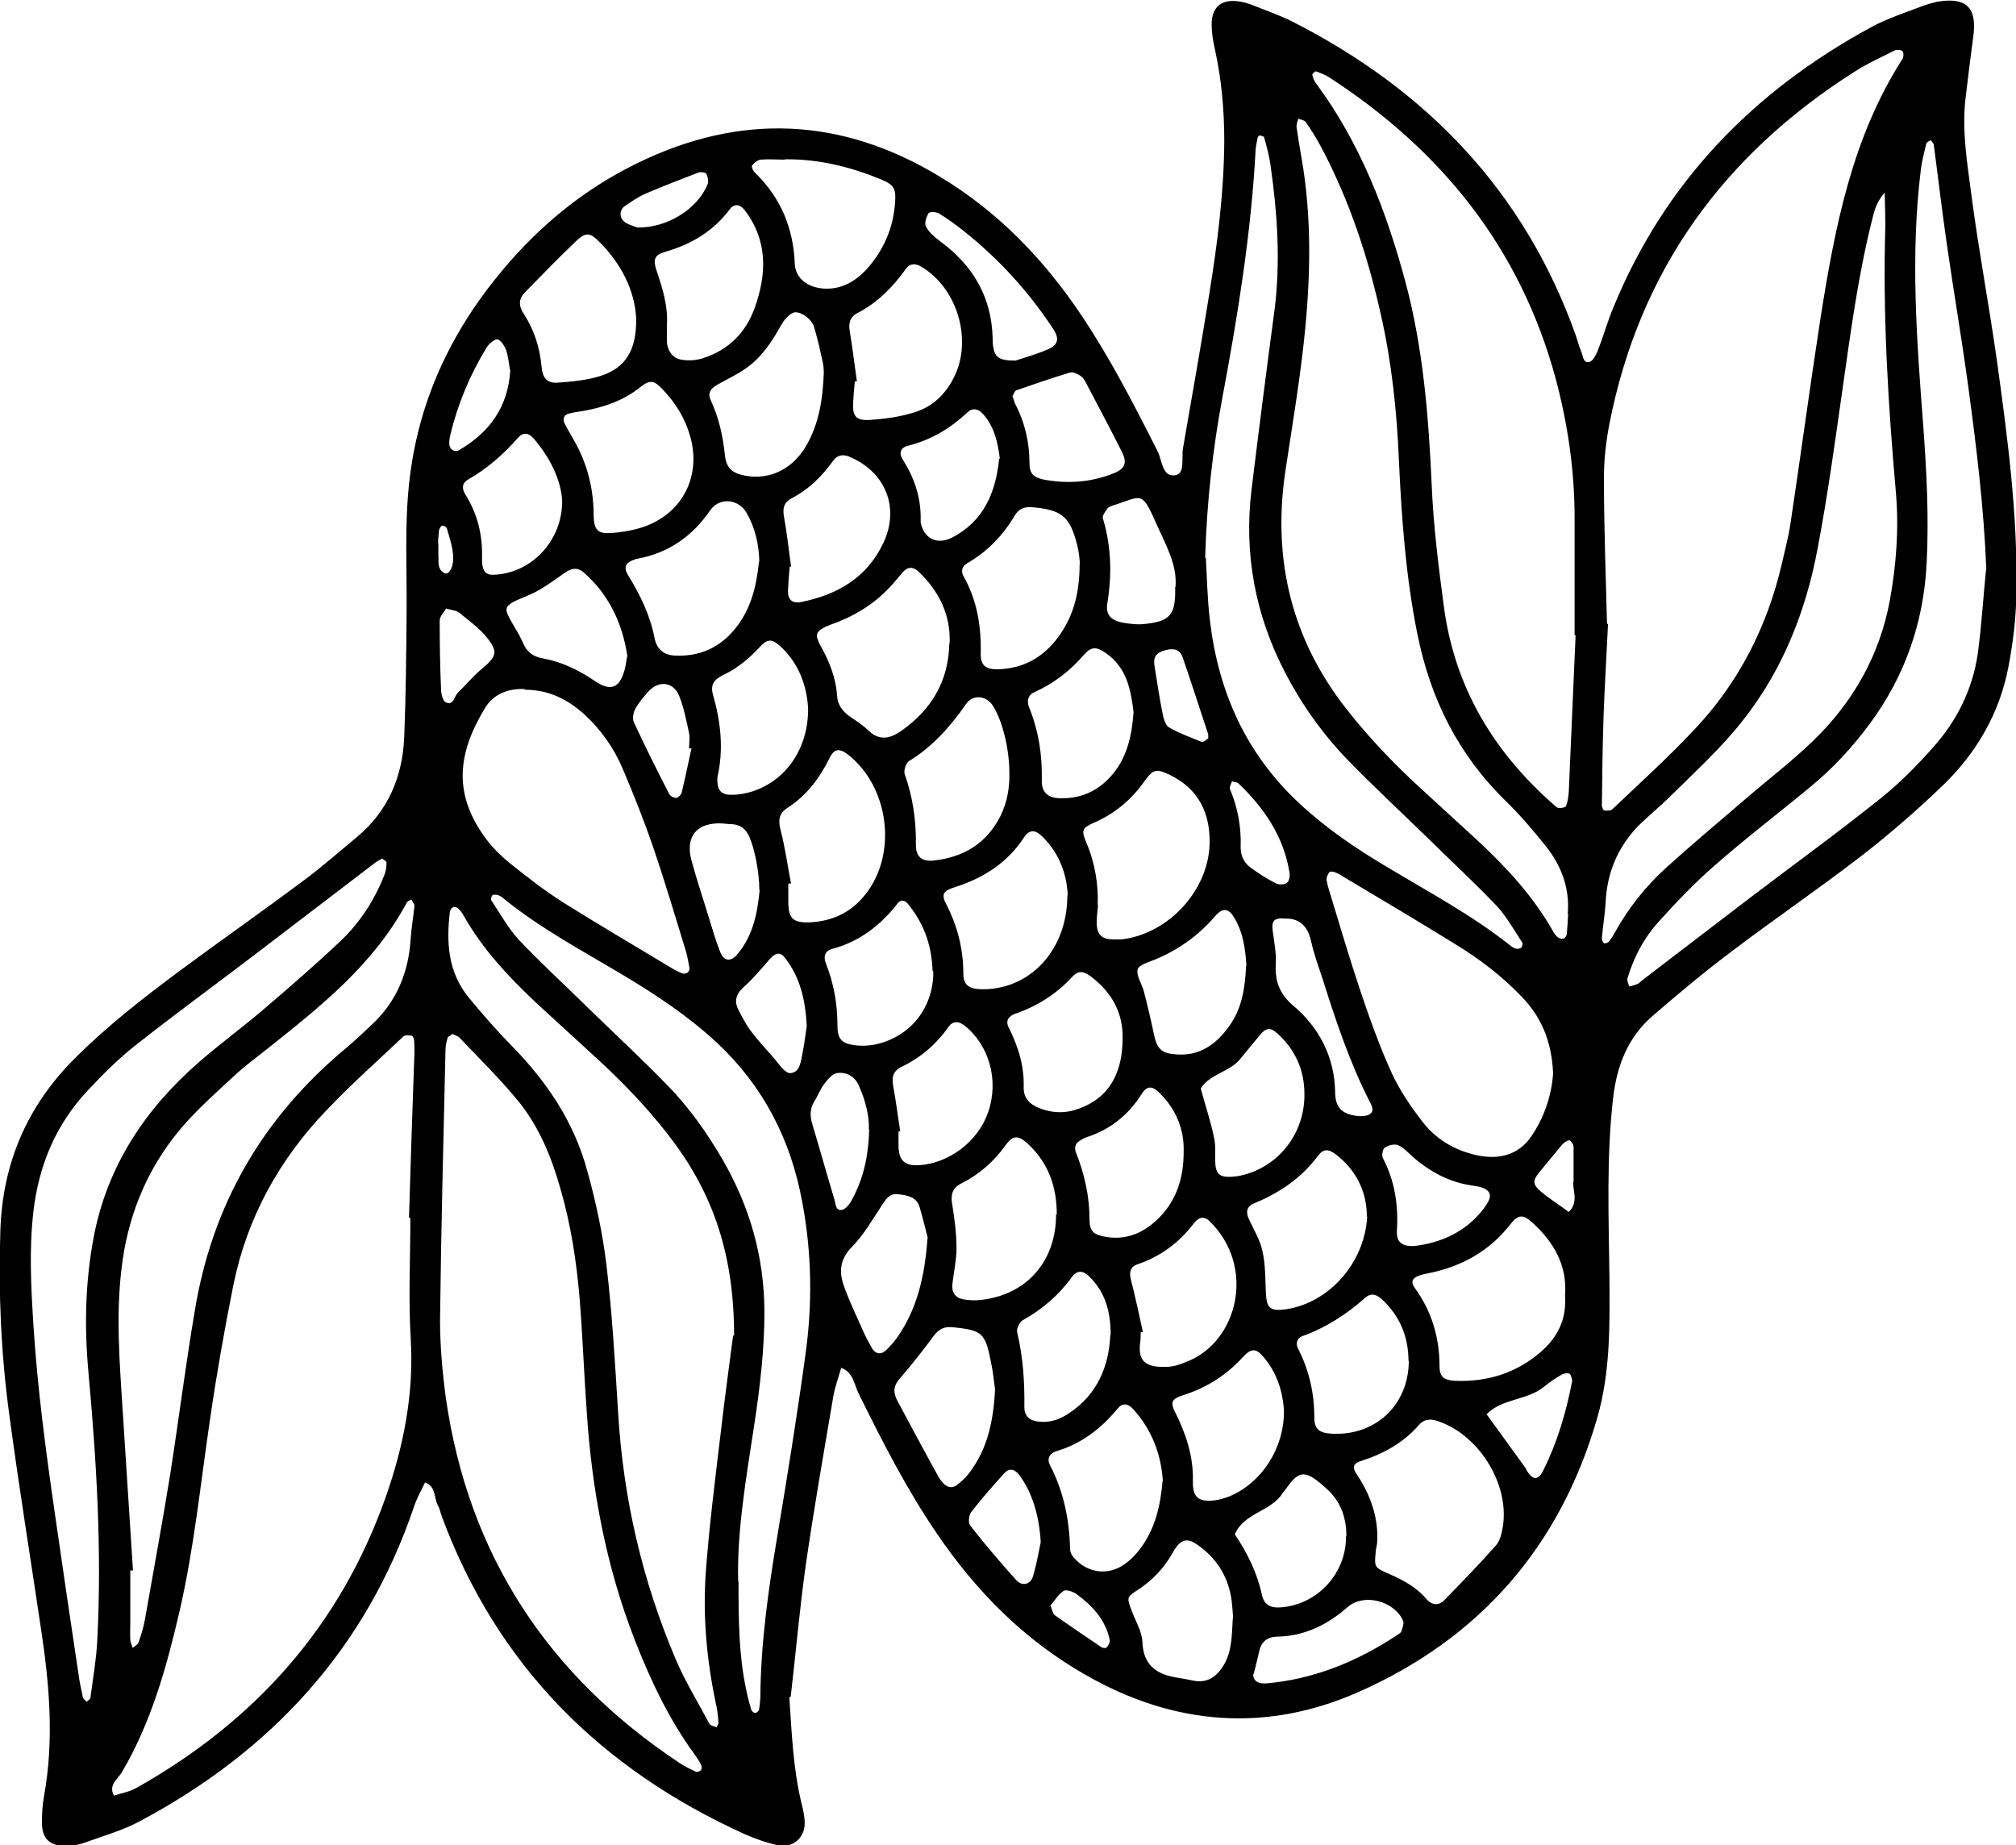
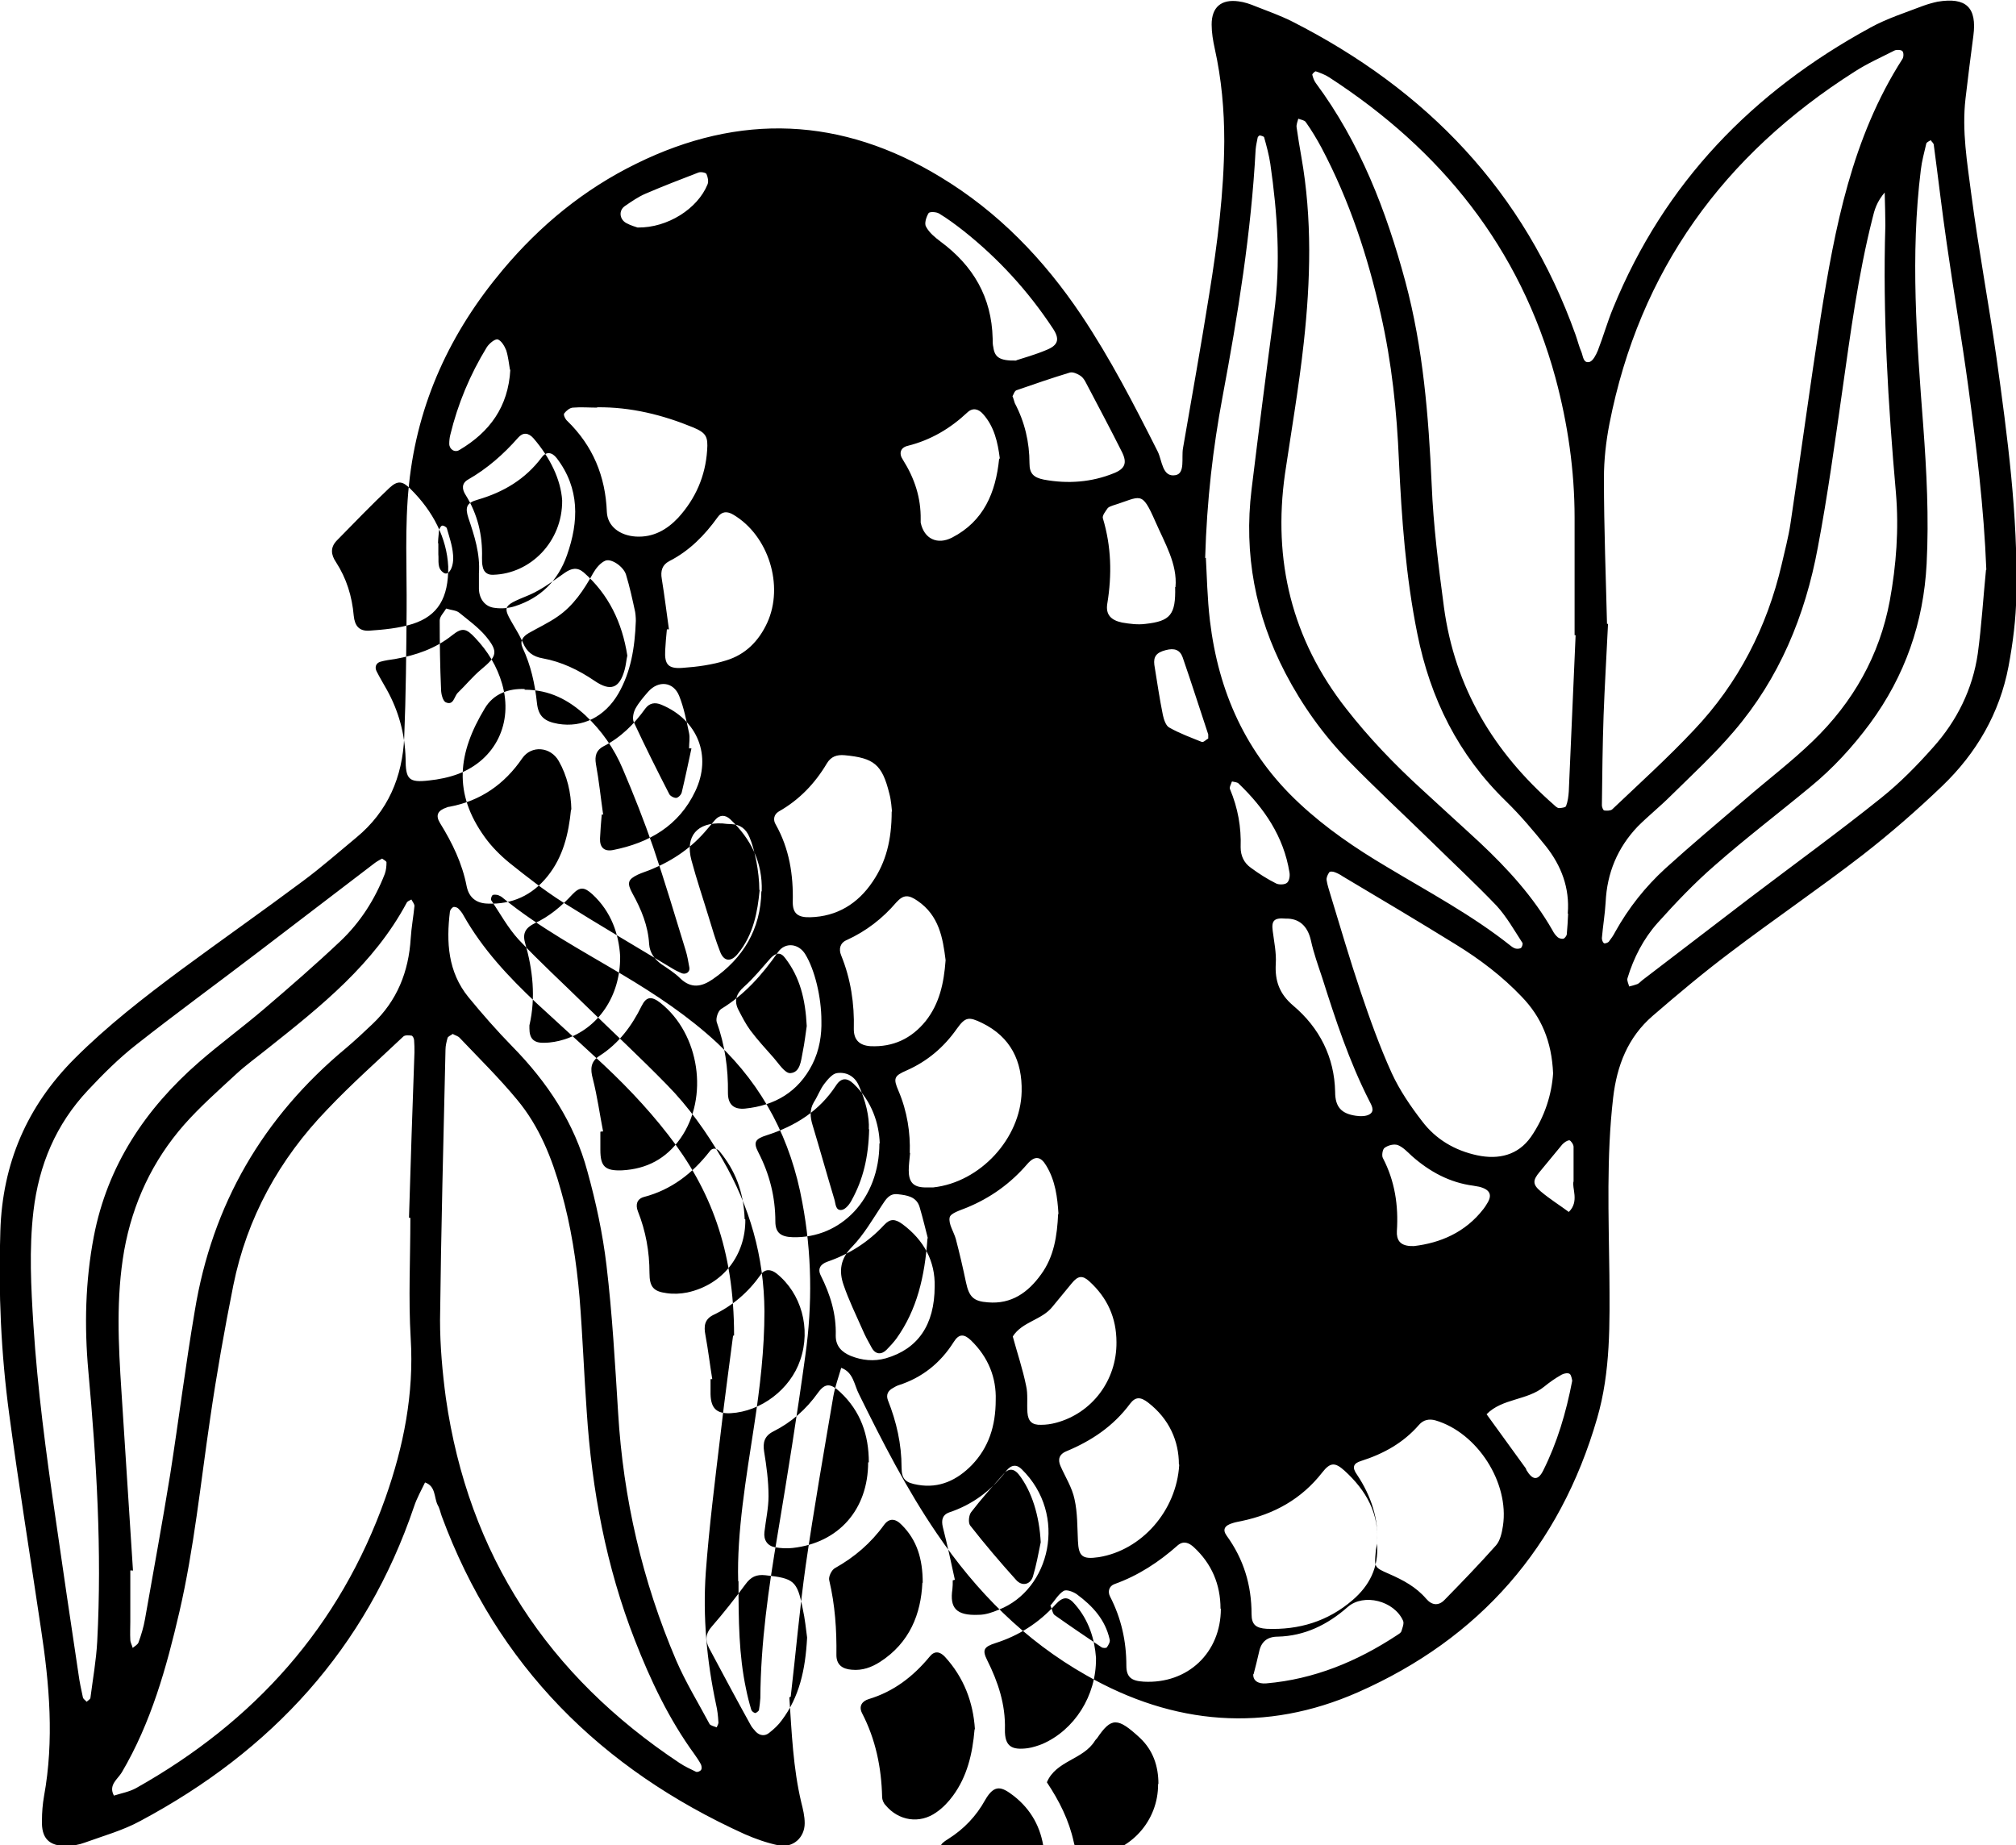
<svg xmlns="http://www.w3.org/2000/svg" id="Layer_2" viewBox="0 0 59.1 54.1">
  <g id="Layer_1-2">
-     <path d="m23.14,49.76c.07,1.04.11,2.07.35,3.08.05.2.1.4.1.61,0,.42-.34.73-.76.65-.34-.07-.68-.19-1-.33-4.21-1.91-7.26-4.94-8.88-9.32-.04-.11-.06-.23-.12-.33-.11-.22-.05-.55-.37-.66-.11.23-.24.46-.32.7-1.41,4.17-4.18,7.17-8.02,9.22-.51.28-1.09.44-1.64.64-.16.06-.34.09-.52.1-.53,0-.75-.23-.73-.76,0-.23.02-.47.06-.7.3-1.65.16-3.28-.09-4.92-.31-2.09-.65-4.19-.93-6.28-.24-1.78-.32-3.57-.26-5.37.06-1.98.78-3.66,2.18-5.06.96-.96,2.03-1.79,3.12-2.6,1.18-.87,2.39-1.72,3.57-2.6.54-.4,1.05-.85,1.57-1.28.92-.76,1.35-1.77,1.4-2.94.05-1.23.06-2.47.07-3.71.01-1.23-.06-2.47.07-3.7.25-2.4,1.22-4.47,2.75-6.29,1.09-1.3,2.38-2.36,3.91-3.11,3.04-1.5,6.03-1.37,8.92.39,1.69,1.02,3.03,2.41,4.13,4.05.85,1.27,1.55,2.63,2.24,4,.13.26.13.76.52.69.29-.05.17-.51.22-.79.26-1.51.53-3.01.77-4.52.24-1.48.43-2.97.44-4.48,0-.92-.08-1.82-.28-2.72-.05-.23-.09-.46-.09-.7,0-.51.28-.75.79-.68.17.02.34.08.51.15.36.14.72.27,1.06.44,3.94,2,6.81,4.98,8.31,9.19.06.17.1.34.17.5.05.12.05.34.24.29.1-.03.19-.21.24-.33.16-.41.28-.84.45-1.25,1.5-3.67,4.09-6.34,7.54-8.22.49-.27,1.03-.44,1.55-.64.14-.05.28-.09.42-.12.84-.14,1.16.17,1.05,1-.08.61-.16,1.23-.23,1.84-.11.95.05,1.88.17,2.81.21,1.6.51,3.19.74,4.8.32,2.3.63,4.61.58,6.94-.01.7-.1,1.41-.23,2.1-.26,1.37-.94,2.54-1.94,3.5-.74.71-1.52,1.39-2.33,2.02-1.28.99-2.62,1.9-3.91,2.88-.77.58-1.52,1.21-2.25,1.84-.73.63-1.05,1.46-1.16,2.4-.2,1.73-.13,3.47-.11,5.2.01,1.41.04,2.83-.36,4.2-1.09,3.77-3.45,6.46-7.01,8.03-2.7,1.19-5.4.97-7.97-.5-1.8-1.02-3.22-2.45-4.38-4.16-.88-1.29-1.59-2.68-2.28-4.08-.14-.27-.16-.64-.52-.77-.08.28-.18.55-.23.83-.28,1.65-.57,3.3-.81,4.96-.18,1.28-.29,2.57-.44,3.85Zm-11.12-14.06h-.03c.05-1.62.1-3.24.16-4.85,0-.12,0-.24-.01-.35,0-.05-.04-.14-.08-.14-.08-.01-.19-.02-.24.03-.75.71-1.52,1.39-2.23,2.14-1.4,1.45-2.35,3.17-2.75,5.15-.26,1.3-.49,2.6-.68,3.91-.28,1.89-.47,3.8-.9,5.66-.38,1.64-.83,3.25-1.69,4.71-.12.2-.4.37-.23.68.22-.07.45-.11.65-.22,3.47-1.95,5.97-4.73,7.31-8.51.53-1.5.84-3.05.74-4.67-.07-1.17-.01-2.35-.01-3.53Zm35.12-17.41c-.05,1.04-.1,1.86-.13,2.68-.03.88-.04,1.76-.05,2.64,0,.05.04.15.07.15.07.01.18.01.23-.03.81-.77,1.64-1.52,2.4-2.33,1.3-1.37,2.14-3.01,2.57-4.85.09-.4.2-.8.26-1.21.3-2,.57-4.01.88-6.02.42-2.65.92-5.28,2.4-7.59.04-.06.04-.19,0-.23-.03-.04-.17-.05-.23-.02-.39.2-.8.38-1.17.62-3.84,2.44-6.31,5.83-7.19,10.33-.1.52-.16,1.05-.16,1.58,0,1.5.06,3,.09,4.28ZM13.26,30.32c-.06.04-.13.07-.14.11-.03.11-.06.23-.06.34-.06,2.64-.13,5.29-.16,7.93,0,.76.07,1.53.17,2.28.66,4.61,3,8.15,6.86,10.71.15.1.31.17.47.25.04.02.12-.01.15-.05.03-.04.02-.11,0-.16-.05-.1-.12-.2-.19-.3-.75-1.03-1.29-2.17-1.75-3.35-.84-2.15-1.26-4.4-1.41-6.7-.08-1.11-.12-2.23-.21-3.34-.09-1.05-.25-2.1-.54-3.12-.27-.97-.64-1.9-1.29-2.68-.52-.63-1.11-1.21-1.68-1.81-.05-.06-.15-.08-.21-.12Zm32.93-11.7s-.02,0-.03,0c0-1.15,0-2.29,0-3.44,0-1.39-.2-2.76-.56-4.1-1.04-3.82-3.35-6.68-6.63-8.81-.12-.08-.26-.13-.4-.18-.02,0-.1.07-.1.1.02.08.05.17.1.24,1.3,1.75,2.07,3.75,2.63,5.83.52,1.94.68,3.94.77,5.94.05,1.21.2,2.4.36,3.6.32,2.36,1.46,4.25,3.23,5.8.04.04.1.09.14.09.07,0,.2-.02.21-.06.05-.13.07-.28.08-.43.07-1.53.13-3.06.2-4.58Zm-.23,8.16c.06-.75-.19-1.4-.64-1.97-.37-.46-.75-.91-1.17-1.32-1.4-1.36-2.22-3.01-2.6-4.91-.34-1.68-.46-3.38-.54-5.08-.06-1.44-.21-2.87-.53-4.28-.38-1.7-.92-3.34-1.74-4.89-.14-.26-.29-.51-.46-.75-.04-.06-.15-.07-.22-.1-.02.08-.06.17-.05.25.04.29.09.58.14.87.32,1.81.27,3.63.07,5.45-.14,1.28-.36,2.56-.55,3.84-.36,2.54.2,4.85,1.79,6.88.67.86,1.42,1.64,2.23,2.38.56.52,1.13,1.03,1.69,1.55.82.77,1.57,1.59,2.13,2.57.04.08.09.15.16.21.04.03.11.05.16.04.04-.01.09-.08.1-.12.02-.2.03-.41.04-.61Zm-24.44,12.37c0-2.52-.7-4.3-1.93-5.88-.65-.84-1.39-1.6-2.17-2.31-.56-.52-1.13-1.03-1.69-1.55-.82-.77-1.58-1.58-2.14-2.57-.04-.08-.1-.15-.16-.21-.03-.03-.11-.05-.14-.04-.04.02-.09.08-.1.13-.11.9-.06,1.77.54,2.51.41.5.84.99,1.29,1.45,1.03,1.05,1.82,2.24,2.2,3.66.25.9.45,1.83.56,2.76.17,1.43.25,2.87.34,4.31.15,2.52.71,4.94,1.7,7.26.28.65.65,1.25.98,1.87.03.05.14.07.21.1.02-.05.06-.11.05-.16-.01-.18-.03-.35-.07-.52-.27-1.27-.39-2.56-.3-3.86.1-1.35.27-2.69.43-4.03.13-1.14.29-2.27.37-2.91Zm36.71-22.45c-.07-1.81-.29-3.59-.53-5.37-.19-1.4-.43-2.79-.63-4.19-.14-.96-.25-1.92-.38-2.89,0-.05-.06-.09-.09-.14-.05.03-.12.06-.13.1-.06.26-.13.51-.16.77-.31,2.5-.12,5,.07,7.49.1,1.35.17,2.7.1,4.06-.09,1.72-.63,3.28-1.66,4.68-.51.69-1.09,1.32-1.75,1.86-.93.77-1.89,1.5-2.8,2.3-.6.52-1.15,1.1-1.68,1.69-.41.46-.7,1.02-.88,1.62-.02.07.03.16.05.24.08-.02.16-.04.24-.07.05-.02.09-.07.14-.11,1.05-.8,2.1-1.61,3.15-2.41,1.29-.98,2.6-1.93,3.86-2.94.55-.44,1.05-.95,1.52-1.48.7-.78,1.16-1.71,1.31-2.75.11-.81.16-1.64.24-2.45ZM11.22,25.16c-.07.04-.15.08-.22.13-1.14.87-2.29,1.75-3.43,2.62-1.19.91-2.4,1.79-3.58,2.72-.51.4-.97.86-1.41,1.33-.94,1-1.44,2.19-1.6,3.55-.13,1.12-.07,2.23,0,3.34.12,1.88.37,3.74.64,5.6.22,1.54.45,3.08.68,4.62.03.23.08.46.13.69.01.05.07.08.11.13.04-.04.1-.07.11-.11.07-.55.17-1.1.2-1.66.14-2.65-.02-5.29-.26-7.92-.12-1.33-.09-2.64.16-3.95.4-2.08,1.51-3.74,3.08-5.11.62-.54,1.29-1.03,1.91-1.56.76-.65,1.51-1.3,2.24-1.99.58-.55,1.01-1.22,1.3-1.97.04-.11.05-.23.05-.34,0-.03-.07-.07-.13-.11ZM55.27,5.62c-.26.3-.32.54-.38.79-.42,1.66-.64,3.35-.88,5.03-.22,1.54-.43,3.08-.72,4.61-.37,2-1.13,3.84-2.46,5.39-.57.67-1.22,1.27-1.85,1.89-.31.31-.66.59-.97.9-.59.62-.9,1.36-.94,2.22-.02.35-.08.7-.11,1.05,0,.05.02.12.06.15.02.02.11-.01.14-.04.07-.09.14-.19.19-.29.39-.7.88-1.32,1.47-1.86.76-.69,1.55-1.35,2.33-2.02.67-.58,1.37-1.11,2-1.72,1.17-1.13,1.95-2.5,2.25-4.11.19-1.04.27-2.1.18-3.16-.23-2.61-.39-5.22-.31-7.84,0-.29-.01-.58-.02-.99ZM3.89,46.04s-.05,0-.07,0c0,.5,0,1,0,1.5,0,.18-.01.35,0,.53,0,.08.05.16.07.24.06-.05.15-.1.17-.16.08-.22.15-.45.19-.68.25-1.42.51-2.83.74-4.25.25-1.6.45-3.2.72-4.79.51-3.12,2-5.68,4.43-7.7.27-.23.53-.47.78-.71.72-.68,1.06-1.53,1.12-2.51.02-.32.08-.64.11-.95,0-.06-.06-.13-.09-.19-.05.03-.12.05-.14.1-.96,1.79-2.5,3.02-4.05,4.25-.32.26-.66.5-.96.78-.52.48-1.05.95-1.51,1.47-.93,1.06-1.51,2.3-1.76,3.69-.24,1.38-.17,2.75-.08,4.13.11,1.76.23,3.52.34,5.28Zm31.46-29.69c.03.5.04,1.18.12,1.85.25,2.08,1.05,3.89,2.62,5.35.78.73,1.65,1.32,2.56,1.86,1.23.74,2.51,1.42,3.64,2.32.05.04.1.07.15.08.05.01.12,0,.15-.02.03-.03.06-.12.04-.15-.24-.37-.46-.76-.75-1.08-.63-.66-1.3-1.28-1.95-1.92-.8-.78-1.62-1.54-2.4-2.34-.74-.76-1.36-1.63-1.85-2.57-.88-1.69-1.22-3.49-.99-5.38.21-1.72.43-3.44.66-5.16.2-1.47.1-2.93-.11-4.39-.04-.26-.11-.52-.18-.77,0-.03-.08-.05-.13-.06-.01,0-.05.03-.06.06-.02.11-.05.23-.06.35-.13,2.44-.52,4.85-.97,7.25-.28,1.5-.46,3.02-.51,4.73Zm-13.7,30.01c0,1.16.01,2.16.22,3.15.04.2.09.4.15.6.01.05.07.1.12.11.02,0,.1-.05.11-.09.02-.11.03-.23.04-.35.01-1.62.24-3.22.51-4.82.29-1.74.57-3.48.81-5.23.21-1.49.19-3-.09-4.48-.33-1.82-1.13-3.39-2.49-4.67-.85-.79-1.8-1.42-2.79-2.01-1.19-.71-2.41-1.36-3.49-2.24-.04-.04-.1-.07-.15-.09-.05-.01-.12-.02-.16,0-.03.03-.06.12-.04.15.26.39.49.81.8,1.15.62.66,1.3,1.28,1.95,1.92.8.78,1.62,1.54,2.4,2.34.64.65,1.17,1.4,1.63,2.19.8,1.38,1.22,2.85,1.23,4.45,0,1.12-.13,2.23-.3,3.34-.24,1.57-.51,3.14-.47,4.57Zm-6.27-26.16c-.46-.02-.91.13-1.17.57-.79,1.31-.93,2.48,0,3.77.2.28.46.54.73.76.5.4,1.01.8,1.56,1.15,1.07.67,2.16,1.31,3.24,1.96.08.05.16.08.24.12.12.05.25-.03.23-.16-.03-.17-.06-.35-.11-.51-.31-1.01-.61-2.02-.95-3.02-.27-.78-.57-1.54-.89-2.29-.25-.6-.62-1.13-1.1-1.58-.49-.45-1.05-.75-1.78-.75Zm30.15,11.27c-.04-.95-.35-1.66-.92-2.25-.57-.6-1.23-1.1-1.93-1.53-1.1-.68-2.21-1.34-3.32-2-.07-.05-.15-.09-.23-.12-.05-.02-.14-.03-.16,0-.05.07-.09.16-.08.23.02.14.07.28.11.42.29.95.57,1.91.89,2.86.27.8.56,1.61.91,2.38.23.5.55.97.89,1.41.4.53.96.86,1.62,1,.62.13,1.19,0,1.57-.54.41-.59.61-1.26.65-1.86Zm-5.16,13.78c-.02.13-.04.18-.04.24-.04.45-.05.46.39.65.41.18.79.38,1.09.73.17.2.37.21.54.03.51-.52,1.02-1.05,1.51-1.6.12-.14.17-.37.2-.57.19-1.26-.75-2.73-1.98-3.09-.18-.05-.35-.02-.48.13-.46.53-1.04.85-1.7,1.06-.23.07-.27.19-.12.4.42.63.64,1.31.59,2.01Zm5.51-7.27c.07-.87-.32-1.56-.96-2.14-.27-.24-.41-.25-.65.06-.61.78-1.41,1.22-2.36,1.42-.09.02-.17.03-.26.06-.24.07-.31.19-.18.37.5.69.73,1.45.73,2.3,0,.31.13.41.44.43.95.04,1.8-.22,2.52-.84.49-.42.77-.95.72-1.65Zm-13.69-11.45c-.02.22-.04.36-.04.51,0,.34.13.49.46.5.09,0,.18,0,.26,0,1.37-.15,2.56-1.43,2.59-2.81.02-.89-.32-1.6-1.16-2.01-.39-.19-.49-.18-.74.17-.38.54-.86.95-1.47,1.22-.37.16-.4.23-.24.6.26.61.35,1.24.33,1.82Zm-4.35-7.67c.03-.85-.32-1.54-.92-2.11-.15-.14-.31-.14-.45.02-.08.09-.15.18-.23.27-.44.53-.99.91-1.62,1.17-.14.06-.28.1-.41.16-.29.14-.33.24-.16.55.26.47.46.95.49,1.49.02.25.15.43.35.58.19.13.4.26.56.42.32.31.63.25.95.03.9-.62,1.41-1.47,1.43-2.58Zm3.82-2.33c-.01-.08-.02-.32-.08-.54-.21-.85-.45-1.04-1.31-1.12-.23-.02-.4.04-.52.24-.35.59-.81,1.07-1.41,1.41-.15.09-.17.25-.09.38.4.71.52,1.48.5,2.28,0,.33.15.45.51.44.79-.02,1.4-.4,1.83-1.04.39-.57.56-1.22.56-2.06Zm-14.26-1.57c0,.62.09.72.69.65.29-.03.58-.09.85-.19,1.1-.42,1.62-1.5,1.29-2.64-.15-.52-.42-.96-.79-1.35-.26-.28-.38-.31-.67-.08-.5.4-1.07.59-1.68.7-.14.02-.29.04-.43.08-.13.04-.17.16-.11.28.09.18.2.36.3.54.35.63.53,1.3.55,2.01Zm4.86,1.51c-.01-.5-.12-.99-.37-1.43-.24-.42-.8-.47-1.07-.08-.52.76-1.22,1.25-2.13,1.42-.03,0-.06.01-.08.02-.27.09-.34.23-.2.46.36.58.65,1.18.78,1.85.07.35.3.5.61.51.72.03,1.31-.24,1.76-.8.46-.57.62-1.25.69-1.96Zm2.85-5.29s-.03,0-.05,0c-.02.21-.04.41-.05.62-.02.4.08.54.5.51.44-.03.88-.09,1.29-.22.56-.17.95-.56,1.2-1.1.5-1.09.04-2.56-.99-3.17-.18-.11-.34-.1-.46.07-.38.53-.83.99-1.42,1.29-.21.11-.26.29-.22.52.08.49.14.98.21,1.48Zm-1.93,14.72s-.05,0-.07.01c0,.18,0,.35,0,.53,0,.49.14.62.64.6.72-.04,1.29-.34,1.71-.94.84-1.2.56-3.06-.59-3.97-.26-.2-.41-.19-.55.09-.29.59-.67,1.1-1.23,1.46-.27.17-.28.39-.2.68.13.51.2,1.03.3,1.54Zm8.12.35c-.02-.57-.22-1.23-.77-1.75-.19-.18-.36-.18-.51.05-.49.75-1.19,1.19-2.03,1.46-.35.11-.4.21-.25.5.33.64.5,1.31.5,2.03,0,.33.16.45.51.46,1.41.04,2.54-1.12,2.54-2.75Zm2.79,17.17c-.05-.78-.32-1.51-.88-2.12-.15-.16-.31-.18-.45,0-.48.58-1.05,1.02-1.78,1.24-.2.06-.3.21-.2.41.4.77.57,1.6.59,2.46,0,.08.04.18.1.24.38.46,1,.56,1.49.21.19-.13.36-.31.49-.49.41-.56.57-1.22.63-1.94Zm-3.11-7.82c0-.8-.24-1.5-.84-2.06-.28-.26-.44-.27-.65.02-.35.49-.78.87-1.32,1.14-.25.13-.3.32-.26.58.07.43.13.87.13,1.31,0,.35-.08.7-.12,1.05-.03.24.09.41.31.45.17.03.35.04.52.02,1.35-.15,2.21-1.13,2.21-2.51Zm9.09.06c0-.68-.28-1.33-.9-1.81-.22-.17-.37-.18-.53.03-.49.66-1.13,1.09-1.88,1.4-.19.08-.25.23-.16.43.14.32.34.63.41.97.09.4.08.81.1,1.22.02.46.13.55.61.48,1.25-.2,2.28-1.35,2.36-2.71Zm-15.92-24.73s0-.14-.02-.26c-.08-.37-.16-.74-.27-1.1-.08-.24-.44-.48-.61-.4-.14.06-.27.22-.35.36-.27.49-.58.96-1.05,1.28-.26.18-.56.32-.84.48-.17.1-.27.23-.18.43.24.51.36,1.05.42,1.61.04.4.22.55.62.62.71.12,1.37-.2,1.77-.89.36-.63.48-1.32.51-2.13Zm-5.5-1.59c-.04-.83-.44-1.62-1.11-2.28-.23-.23-.37-.25-.61-.03-.53.5-1.04,1.03-1.55,1.55-.19.2-.17.41-.02.63.31.48.47,1,.52,1.57.03.3.16.45.44.44.43-.03.88-.07,1.29-.2.74-.24,1.05-.76,1.04-1.68Zm4.36-4.66c-.23,0-.47-.02-.7,0-.09,0-.2.09-.26.17-.03.04.03.17.09.22.75.73,1.12,1.62,1.16,2.67.02.42.38.69.85.72.51.03.91-.2,1.24-.55.51-.56.8-1.22.85-1.98.03-.4-.03-.51-.41-.67-.9-.37-1.83-.6-2.81-.59Zm6.58,17.98c0-.71-.2-1.51-.47-1.95-.19-.32-.59-.37-.8-.07-.46.66-.98,1.25-1.67,1.67-.09.06-.16.27-.13.38.24.67.34,1.36.33,2.08,0,.34.17.49.5.46.88-.09,1.56-.49,1.97-1.29.22-.43.28-.89.27-1.28Zm3.32,7.79c.02-.74-.31-1.36-.94-1.83-.22-.16-.36-.17-.54.02-.47.51-1.03.86-1.67,1.08-.19.07-.29.2-.19.4.28.56.46,1.13.44,1.77,0,.31.18.48.44.59.33.13.67.17,1.03.07.93-.27,1.43-.97,1.43-2.11Zm-13.36-20.89c0,.15,0,.29,0,.44.01.29.18.52.46.55.2.03.42.01.6-.05.75-.24,1.26-.75,1.52-1.49.35-.99.38-1.96-.3-2.85-.14-.18-.31-.2-.44-.02-.48.64-1.12,1.02-1.88,1.24-.32.09-.37.22-.27.53.18.53.35,1.06.31,1.63Zm13.68,11.31c-.08-.64-.19-1.3-.82-1.73-.26-.18-.41-.19-.62.04-.41.48-.89.85-1.46,1.11-.19.08-.24.26-.16.45.28.69.39,1.41.37,2.16,0,.32.17.48.49.5.66.03,1.2-.22,1.62-.74.4-.51.53-1.1.58-1.77Zm.28,18.17s-.04.01-.07.02c0,.09,0,.18-.01.26-.08.54.1.78.77.75.2,0,.4-.07.59-.15,1.5-.58,2.04-2.78.67-4.12-.14-.14-.3-.14-.45.05-.44.58-.99.99-1.68,1.22-.19.07-.23.22-.18.43.13.51.24,1.02.35,1.53Zm4.13,2.29c-.04-.55-.21-1.1-.61-1.56-.2-.24-.35-.25-.58,0-.49.54-1.07.91-1.76,1.13-.34.11-.39.2-.24.5.32.64.54,1.3.52,2.03-.01.51.21.61.67.55.14-.02.29-.07.42-.12.95-.41,1.59-1.42,1.58-2.51Zm-2.94-7.56c.02-.64-.21-1.25-.73-1.75-.2-.19-.35-.19-.5.05-.39.62-.93,1.05-1.62,1.27-.06.02-.11.05-.16.08-.15.08-.21.2-.15.36.25.63.4,1.28.4,1.97,0,.35.12.45.48.51.63.11,1.15-.14,1.58-.58.49-.51.7-1.14.7-1.91Zm-11.5-17.16s-.04,0-.05,0c-.02.23-.04.47-.05.7-.01.26.12.39.38.34,1.06-.21,1.93-.71,2.41-1.72.5-1.04.07-2.1-.99-2.54-.19-.08-.35-.05-.47.11-.33.46-.72.85-1.23,1.11-.21.11-.26.28-.22.52.09.49.14.98.21,1.47Zm5.97,24.12c-.03-.22-.06-.54-.13-.85-.16-.81-.26-.88-1.09-.97-.27-.03-.43.05-.59.27-.31.42-.64.84-.98,1.23-.19.21-.2.41-.08.64.4.75.8,1.5,1.21,2.24.04.08.1.14.16.21.12.12.27.13.39.03.14-.11.27-.23.37-.37.51-.68.69-1.47.74-2.41Zm12.12-.84c0-.71-.26-1.32-.78-1.8-.14-.13-.3-.2-.47-.06-.55.49-1.16.89-1.86,1.14-.16.06-.2.22-.13.36.33.64.48,1.31.48,2.03,0,.34.15.45.51.47,1.29.07,2.26-.85,2.26-2.14Zm-17.6-19.13c-.04-.65-.26-1.3-.81-1.81-.24-.22-.37-.23-.59,0-.32.35-.68.65-1.11.85-.24.12-.36.27-.28.56.23.8.32,1.61.13,2.43,0,.03,0,.06,0,.09,0,.29.12.43.43.42.2,0,.41-.04.6-.1.99-.32,1.64-1.27,1.63-2.43Zm3.65,7.71c-.03-.83-.29-1.44-.73-1.98-.09-.11-.22-.12-.3,0-.5.64-1.12,1.12-1.92,1.33-.22.06-.25.24-.18.42.23.58.34,1.18.34,1.81,0,.41.12.54.5.59.2.03.41.02.61-.02,1.06-.23,1.71-1.11,1.7-2.14Zm8.81,18.97c-.01-.14-.02-.32-.04-.49-.08-.64-.37-1.17-.88-1.57-.34-.26-.56-.37-.84.12-.26.47-.62.85-1.08,1.14-.29.18-.27.22-.13.59.11.3.3.6.31.91.03.71.45.96,1.06,1.05.14.02.29.05.43.08.4.08.67-.1.88-.43.26-.42.25-.89.28-1.4Zm-9.76-14.28s-.04,0-.05,0c0,.15,0,.29,0,.44.01.42.18.58.59.56.89-.05,1.75-.7,2.04-1.56.32-.93.03-1.96-.7-2.54-.17-.13-.34-.13-.46.04-.36.51-.82.91-1.39,1.18-.26.13-.28.33-.23.59.08.43.13.86.2,1.29Zm10.15-4.84c-.03-.48-.09-.98-.36-1.42-.16-.27-.33-.3-.55-.05-.49.57-1.07.99-1.77,1.28-.19.08-.48.16-.51.29-.04.19.12.42.18.63.11.42.21.85.3,1.28.09.42.22.55.64.58.69.06,1.18-.29,1.56-.82.38-.52.47-1.13.5-1.77Zm1.7,3.76c0-.72-.27-1.31-.8-1.79-.2-.18-.33-.16-.51.06-.19.23-.37.45-.56.68-.31.4-.89.44-1.17.88.13.48.29.95.39,1.44.06.25.02.53.04.79.02.26.14.37.4.36.15,0,.29-.02.44-.06,1.05-.28,1.78-1.24,1.77-2.36Zm-5.68,7.05c0-.7-.17-1.25-.61-1.69-.19-.2-.37-.21-.52-.01-.39.54-.87.95-1.44,1.27-.1.05-.2.26-.17.36.17.72.22,1.45.21,2.19,0,.28.17.41.45.43.31.03.58-.07.83-.23.87-.56,1.2-1.41,1.24-2.32Zm6.91,5.9c0-.53-.16-.99-.54-1.35-.66-.61-.84-.61-1.26.01-.02.02-.04.04-.06.07-.34.56-1.14.58-1.41,1.22.36.54.65,1.11.79,1.76.07.32.26.41.59.38,1.07-.1,1.89-1.01,1.88-2.09ZM16.48,14.67c-.04-.61-.35-1.25-.84-1.82-.15-.17-.31-.18-.45-.02-.43.49-.91.91-1.47,1.23-.19.11-.18.28-.07.45.35.56.5,1.18.48,1.84,0,.09,0,.18.02.26.03.17.15.25.31.24,1.09-.03,2.03-.97,2.02-2.18Zm10.72,21.63c-.06-.23-.14-.57-.24-.91-.09-.31-.37-.35-.64-.38-.25-.03-.35.15-.47.33-.27.41-.53.86-.87,1.21-.35.35-.39.72-.25,1.12.15.44.36.87.55,1.3.08.19.18.37.28.55.11.19.28.2.43.05.1-.1.2-.21.29-.33.6-.84.83-1.81.91-2.94Zm-8.81-17.08c-.15-.97-.55-1.8-1.28-2.44-.19-.16-.36-.12-.55.01-.33.23-.67.49-1.04.65-.87.36-.79.32-.35,1.09.06.1.11.21.16.31.11.27.29.41.58.46.55.1,1.05.34,1.52.66.47.32.73.22.88-.32.04-.14.05-.29.08-.42Zm11.3-7.59c.03.08.04.14.06.19.29.55.43,1.14.43,1.77,0,.29.12.41.42.47.7.13,1.4.08,2.06-.19.32-.13.39-.3.23-.62-.34-.68-.7-1.35-1.05-2.02-.04-.08-.09-.16-.16-.21-.09-.06-.22-.12-.31-.1-.53.16-1.05.34-1.57.52-.06.02-.09.13-.12.18Zm-.38,1.81c-.06-.47-.16-.93-.49-1.3-.13-.15-.3-.2-.46-.05-.5.47-1.07.81-1.75.98-.21.05-.27.22-.14.41.34.54.53,1.11.52,1.75,0,.03,0,.06,0,.09.1.48.49.66.92.44.93-.48,1.28-1.32,1.38-2.31Zm5.15,3.77c.06-.67-.31-1.28-.59-1.92-.41-.93-.41-.73-1.25-.47-.05.02-.12.04-.15.08-.06.09-.16.21-.14.29.25.83.27,1.66.13,2.51-.05.31.1.48.43.55.23.04.47.07.69.04.73-.08.89-.27.87-1.08Zm2.28,31.87c-.01.19.14.29.38.27,1.4-.12,2.66-.64,3.83-1.41.05-.03.11-.07.13-.11.03-.1.09-.24.05-.32-.26-.58-1.15-.81-1.62-.4-.59.52-1.26.85-2.05.87-.31,0-.49.15-.55.45-.05.23-.11.45-.16.65Zm-14.48-22.99c0-.53-.14-1.21-.29-1.55-.1-.24-.27-.37-.53-.38-.09,0-.17-.01-.26-.02-.74-.04-1.1.37-.91,1.08.15.56.34,1.12.51,1.68.1.33.2.67.33,1,.11.29.32.31.52.06.47-.57.58-1.26.64-1.87Zm15.43.84c-.34-.03-.42.06-.38.36.04.32.11.64.09.96-.03.51.11.89.51,1.23.77.65,1.21,1.51,1.23,2.53,0,.45.19.64.61.7.13.02.31.02.41-.05.15-.1.04-.27-.02-.39-.59-1.16-.99-2.38-1.38-3.61-.12-.36-.25-.72-.33-1.09-.1-.44-.36-.65-.74-.64Zm-7.89-16.37c.18-.06.55-.16.9-.31.33-.14.37-.32.16-.63-.72-1.09-1.59-2.04-2.61-2.85-.23-.18-.47-.36-.72-.51-.08-.05-.28-.06-.31-.01-.07.12-.13.31-.07.4.09.17.26.31.42.43.96.71,1.5,1.63,1.53,2.84,0,.09,0,.18.02.26.04.29.18.4.67.39Zm11.65,25.97c.76-.09,1.5-.39,2.04-1.09.04-.05.07-.1.1-.15.17-.26.09-.42-.23-.5-.06-.01-.12-.02-.17-.03-.69-.09-1.28-.41-1.8-.87-.13-.12-.26-.26-.41-.32-.11-.04-.28,0-.39.08-.06.04-.09.23-.05.3.35.67.46,1.39.41,2.14,0,.03,0,.06,0,.09.02.24.16.36.5.35Zm-15.98-3.42c.02-.36-.09-.84-.3-1.3-.13-.28-.38-.39-.64-.35-.13.02-.27.19-.37.32-.12.16-.19.36-.3.53-.13.22-.11.44-.04.67.22.73.42,1.45.64,2.18.04.13.03.34.22.31.11-.02.23-.17.29-.29.33-.6.49-1.25.51-2.08Zm-1.82-3.03c-.04-.79-.2-1.43-.63-1.99-.13-.18-.27-.17-.43,0-.25.28-.49.58-.77.83-.24.21-.31.42-.17.69.11.21.21.41.35.6.21.28.45.54.68.8.15.17.33.46.49.45.29-.02.31-.36.36-.61.06-.29.09-.58.12-.77Zm6.86,15.14c-.04-.78-.26-1.5-.64-1.99-.14-.18-.3-.19-.44-.03-.33.37-.66.74-.96,1.13-.07.09-.09.31-.03.39.43.55.89,1.09,1.35,1.6.17.19.41.14.49-.1.1-.33.16-.67.23-1.01Zm15.58-4.74s-.02-.16-.07-.2c-.05-.04-.17-.02-.24.02-.18.1-.35.22-.51.35-.5.41-1.23.34-1.69.81.38.52.75,1.04,1.13,1.56.02.02.03.05.04.08.18.3.34.31.49.01.41-.82.67-1.69.85-2.63Zm-25.81-18.54h-.08c0-.16.03-.31,0-.45-.08-.37-.15-.74-.29-1.09-.17-.42-.61-.46-.91-.12-.13.15-.27.31-.37.49-.06.11-.1.29-.05.4.33.71.68,1.41,1.04,2.11.03.06.15.12.21.11.06-.01.15-.1.16-.18.1-.42.19-.85.28-1.27Zm-5.33-11.1c-.03-.17-.05-.38-.11-.57-.05-.13-.15-.29-.25-.32-.08-.02-.25.12-.32.23-.49.8-.85,1.66-1.07,2.57-.02.08-.03.17-.03.26,0,.16.16.27.3.18.88-.52,1.43-1.26,1.49-2.35Zm-1.87,7c-.07.12-.19.23-.19.35,0,.67.01,1.35.04,2.02,0,.13.05.34.14.38.23.1.24-.17.35-.28.23-.22.43-.47.68-.68.47-.39.52-.52.14-.98-.22-.26-.51-.47-.78-.69-.09-.07-.22-.07-.38-.12Zm23.03,5.08c-.02.07-.08.16-.05.22.23.55.33,1.11.31,1.7,0,.25.1.46.3.6.23.17.48.33.74.46.08.04.25.04.32-.02.07-.06.09-.21.07-.31-.17-1.05-.74-1.88-1.49-2.6-.04-.04-.11-.04-.19-.06Zm-.69-1.27c0-.06,0-.09,0-.12-.25-.75-.49-1.51-.75-2.26-.08-.22-.24-.28-.5-.21-.27.07-.36.19-.33.43.08.49.15.98.25,1.47.03.14.09.32.19.37.3.17.63.29.95.42.05.02.13-.07.19-.1ZM18.7,6.67c.87.01,1.75-.55,2.04-1.26.04-.09.01-.22-.03-.31-.02-.04-.17-.07-.24-.04-.52.2-1.04.4-1.55.62-.21.09-.41.23-.6.36-.19.13-.16.39.04.5.13.07.27.11.33.13Zm12.1,40.41c.05.12.06.23.12.27.45.32.91.63,1.37.94.04.03.15.03.16,0,.05-.07.1-.16.08-.23-.13-.58-.5-.98-.96-1.32-.11-.08-.31-.15-.39-.1-.16.1-.26.29-.39.43Zm15.33-12.44c0-.44,0-.73,0-1.02,0-.07-.08-.18-.12-.19-.07,0-.15.06-.21.12-.22.26-.44.54-.66.8-.21.25-.22.37.03.58.26.22.55.4.82.6.32-.31.08-.71.14-.9ZM12.85,15.92c0,.21,0,.27,0,.33.02.19-.05.42.17.55.14.08.3-.19.26-.55-.02-.26-.11-.51-.18-.76-.01-.04-.1-.09-.14-.08-.04.01-.08.09-.09.14-.02.17-.03.35-.03.38Z" />
+     <path d="m23.14,49.76c.07,1.04.11,2.07.35,3.08.05.2.1.4.1.61,0,.42-.34.73-.76.65-.34-.07-.68-.19-1-.33-4.21-1.91-7.26-4.94-8.88-9.32-.04-.11-.06-.23-.12-.33-.11-.22-.05-.55-.37-.66-.11.23-.24.46-.32.7-1.41,4.17-4.18,7.17-8.02,9.22-.51.28-1.09.44-1.64.64-.16.06-.34.09-.52.1-.53,0-.75-.23-.73-.76,0-.23.02-.47.06-.7.3-1.65.16-3.28-.09-4.92-.31-2.09-.65-4.19-.93-6.28-.24-1.78-.32-3.57-.26-5.37.06-1.98.78-3.66,2.18-5.06.96-.96,2.03-1.79,3.12-2.6,1.18-.87,2.39-1.72,3.57-2.6.54-.4,1.05-.85,1.57-1.28.92-.76,1.35-1.77,1.4-2.94.05-1.23.06-2.47.07-3.71.01-1.23-.06-2.47.07-3.7.25-2.4,1.22-4.47,2.75-6.29,1.09-1.3,2.38-2.36,3.91-3.11,3.04-1.5,6.03-1.37,8.92.39,1.69,1.02,3.03,2.41,4.13,4.05.85,1.27,1.55,2.63,2.24,4,.13.26.13.76.52.69.29-.05.17-.51.22-.79.26-1.51.53-3.01.77-4.52.24-1.48.43-2.97.44-4.48,0-.92-.08-1.82-.28-2.72-.05-.23-.09-.46-.09-.7,0-.51.28-.75.79-.68.17.02.34.08.51.15.36.14.72.27,1.06.44,3.94,2,6.81,4.98,8.31,9.19.06.17.1.34.17.5.05.12.05.34.24.29.1-.03.19-.21.24-.33.16-.41.28-.84.45-1.25,1.5-3.67,4.09-6.34,7.54-8.22.49-.27,1.03-.44,1.55-.64.14-.05.28-.09.42-.12.84-.14,1.16.17,1.05,1-.08.61-.16,1.23-.23,1.84-.11.95.05,1.88.17,2.81.21,1.6.51,3.19.74,4.8.32,2.3.63,4.61.58,6.94-.01.7-.1,1.41-.23,2.1-.26,1.37-.94,2.54-1.94,3.5-.74.71-1.52,1.39-2.33,2.02-1.28.99-2.62,1.9-3.91,2.88-.77.58-1.52,1.21-2.25,1.84-.73.63-1.05,1.46-1.16,2.4-.2,1.73-.13,3.47-.11,5.2.01,1.41.04,2.83-.36,4.2-1.09,3.77-3.45,6.46-7.01,8.03-2.7,1.19-5.4.97-7.97-.5-1.8-1.02-3.22-2.45-4.38-4.16-.88-1.29-1.59-2.68-2.28-4.08-.14-.27-.16-.64-.52-.77-.08.28-.18.55-.23.83-.28,1.65-.57,3.3-.81,4.96-.18,1.28-.29,2.57-.44,3.85Zm-11.12-14.06h-.03c.05-1.62.1-3.24.16-4.85,0-.12,0-.24-.01-.35,0-.05-.04-.14-.08-.14-.08-.01-.19-.02-.24.03-.75.71-1.52,1.39-2.23,2.14-1.4,1.45-2.35,3.17-2.75,5.15-.26,1.3-.49,2.6-.68,3.91-.28,1.89-.47,3.8-.9,5.66-.38,1.64-.83,3.25-1.69,4.71-.12.2-.4.37-.23.68.22-.07.45-.11.65-.22,3.47-1.95,5.97-4.73,7.31-8.51.53-1.5.84-3.05.74-4.67-.07-1.17-.01-2.35-.01-3.53Zm35.12-17.41c-.05,1.04-.1,1.86-.13,2.68-.03.88-.04,1.76-.05,2.64,0,.05.04.15.07.15.07.01.18.01.23-.03.81-.77,1.64-1.52,2.4-2.33,1.3-1.37,2.14-3.01,2.57-4.85.09-.4.2-.8.26-1.21.3-2,.57-4.01.88-6.02.42-2.65.92-5.28,2.4-7.59.04-.06.04-.19,0-.23-.03-.04-.17-.05-.23-.02-.39.2-.8.38-1.17.62-3.84,2.44-6.31,5.83-7.19,10.33-.1.52-.16,1.05-.16,1.58,0,1.5.06,3,.09,4.28ZM13.26,30.32c-.06.04-.13.07-.14.11-.03.11-.06.23-.06.34-.06,2.64-.13,5.29-.16,7.93,0,.76.07,1.53.17,2.28.66,4.61,3,8.15,6.86,10.71.15.1.31.17.47.25.04.02.12-.01.15-.05.03-.04.02-.11,0-.16-.05-.1-.12-.2-.19-.3-.75-1.03-1.29-2.17-1.75-3.35-.84-2.15-1.26-4.4-1.41-6.7-.08-1.11-.12-2.23-.21-3.34-.09-1.05-.25-2.1-.54-3.12-.27-.97-.64-1.9-1.29-2.68-.52-.63-1.11-1.21-1.68-1.81-.05-.06-.15-.08-.21-.12Zm32.93-11.7s-.02,0-.03,0c0-1.15,0-2.29,0-3.44,0-1.39-.2-2.76-.56-4.1-1.04-3.82-3.35-6.68-6.63-8.81-.12-.08-.26-.13-.4-.18-.02,0-.1.07-.1.1.02.08.05.17.1.24,1.3,1.75,2.07,3.75,2.63,5.83.52,1.94.68,3.94.77,5.94.05,1.21.2,2.4.36,3.6.32,2.36,1.46,4.25,3.23,5.8.04.04.1.09.14.09.07,0,.2-.02.21-.06.05-.13.07-.28.08-.43.07-1.53.13-3.06.2-4.58Zm-.23,8.16c.06-.75-.19-1.4-.64-1.97-.37-.46-.75-.91-1.17-1.32-1.4-1.36-2.22-3.01-2.6-4.91-.34-1.68-.46-3.38-.54-5.08-.06-1.44-.21-2.87-.53-4.28-.38-1.7-.92-3.34-1.74-4.89-.14-.26-.29-.51-.46-.75-.04-.06-.15-.07-.22-.1-.02.08-.06.17-.05.25.04.29.09.58.14.87.32,1.81.27,3.63.07,5.45-.14,1.28-.36,2.56-.55,3.84-.36,2.54.2,4.85,1.79,6.88.67.86,1.42,1.64,2.23,2.38.56.52,1.13,1.03,1.69,1.55.82.77,1.57,1.59,2.13,2.57.04.08.09.15.16.21.04.03.11.05.16.04.04-.01.09-.08.1-.12.02-.2.03-.41.04-.61Zm-24.44,12.37c0-2.52-.7-4.3-1.93-5.88-.65-.84-1.39-1.6-2.17-2.31-.56-.52-1.13-1.03-1.69-1.55-.82-.77-1.58-1.58-2.14-2.57-.04-.08-.1-.15-.16-.21-.03-.03-.11-.05-.14-.04-.04.02-.09.08-.1.13-.11.9-.06,1.77.54,2.51.41.5.84.99,1.29,1.45,1.03,1.05,1.82,2.24,2.2,3.66.25.9.45,1.83.56,2.76.17,1.43.25,2.87.34,4.31.15,2.52.71,4.94,1.7,7.26.28.65.65,1.25.98,1.87.03.05.14.07.21.1.02-.05.06-.11.05-.16-.01-.18-.03-.35-.07-.52-.27-1.27-.39-2.56-.3-3.86.1-1.35.27-2.69.43-4.03.13-1.14.29-2.27.37-2.91Zm36.71-22.45c-.07-1.81-.29-3.59-.53-5.37-.19-1.4-.43-2.79-.63-4.19-.14-.96-.25-1.92-.38-2.89,0-.05-.06-.09-.09-.14-.05.03-.12.06-.13.1-.06.26-.13.51-.16.77-.31,2.5-.12,5,.07,7.49.1,1.35.17,2.7.1,4.06-.09,1.72-.63,3.28-1.66,4.68-.51.69-1.09,1.32-1.75,1.86-.93.77-1.89,1.5-2.8,2.3-.6.52-1.15,1.1-1.68,1.69-.41.46-.7,1.02-.88,1.62-.02.07.03.16.05.24.08-.02.16-.04.24-.07.05-.02.09-.07.14-.11,1.05-.8,2.1-1.61,3.15-2.41,1.29-.98,2.6-1.93,3.86-2.94.55-.44,1.05-.95,1.52-1.48.7-.78,1.16-1.71,1.31-2.75.11-.81.16-1.64.24-2.45ZM11.22,25.16c-.07.04-.15.08-.22.13-1.14.87-2.29,1.75-3.43,2.62-1.19.91-2.4,1.79-3.58,2.72-.51.4-.97.86-1.41,1.33-.94,1-1.44,2.19-1.6,3.55-.13,1.12-.07,2.23,0,3.34.12,1.88.37,3.74.64,5.6.22,1.54.45,3.08.68,4.62.03.23.08.46.13.69.01.05.07.08.11.13.04-.04.1-.07.11-.11.07-.55.17-1.1.2-1.66.14-2.65-.02-5.29-.26-7.92-.12-1.33-.09-2.64.16-3.95.4-2.08,1.51-3.74,3.08-5.11.62-.54,1.29-1.03,1.91-1.56.76-.65,1.51-1.3,2.24-1.99.58-.55,1.01-1.22,1.3-1.97.04-.11.05-.23.05-.34,0-.03-.07-.07-.13-.11ZM55.27,5.62c-.26.3-.32.54-.38.79-.42,1.66-.64,3.35-.88,5.03-.22,1.54-.43,3.08-.72,4.61-.37,2-1.13,3.84-2.46,5.39-.57.67-1.22,1.27-1.85,1.89-.31.31-.66.59-.97.9-.59.62-.9,1.36-.94,2.22-.02.35-.08.7-.11,1.05,0,.05.02.12.06.15.02.02.11-.01.14-.04.07-.09.14-.19.19-.29.39-.7.88-1.32,1.47-1.86.76-.69,1.55-1.35,2.33-2.02.67-.58,1.37-1.11,2-1.72,1.17-1.13,1.95-2.5,2.25-4.11.19-1.04.27-2.1.18-3.16-.23-2.61-.39-5.22-.31-7.84,0-.29-.01-.58-.02-.99ZM3.89,46.04s-.05,0-.07,0c0,.5,0,1,0,1.5,0,.18-.01.35,0,.53,0,.08.05.16.07.24.06-.05.15-.1.17-.16.08-.22.15-.45.19-.68.25-1.42.51-2.83.74-4.25.25-1.6.45-3.2.72-4.79.51-3.12,2-5.68,4.43-7.7.27-.23.53-.47.78-.71.72-.68,1.06-1.53,1.12-2.51.02-.32.08-.64.11-.95,0-.06-.06-.13-.09-.19-.05.03-.12.05-.14.1-.96,1.79-2.5,3.02-4.05,4.25-.32.26-.66.5-.96.78-.52.48-1.05.95-1.51,1.47-.93,1.06-1.51,2.3-1.76,3.69-.24,1.38-.17,2.75-.08,4.13.11,1.76.23,3.52.34,5.28Zm31.46-29.69c.03.5.04,1.18.12,1.85.25,2.08,1.05,3.89,2.62,5.35.78.73,1.65,1.32,2.56,1.86,1.23.74,2.51,1.42,3.64,2.32.05.04.1.07.15.08.05.01.12,0,.15-.02.03-.03.06-.12.04-.15-.24-.37-.46-.76-.75-1.08-.63-.66-1.3-1.28-1.95-1.92-.8-.78-1.62-1.54-2.4-2.34-.74-.76-1.36-1.63-1.85-2.57-.88-1.69-1.22-3.49-.99-5.38.21-1.72.43-3.44.66-5.16.2-1.47.1-2.93-.11-4.39-.04-.26-.11-.52-.18-.77,0-.03-.08-.05-.13-.06-.01,0-.05.03-.06.06-.02.11-.05.23-.06.35-.13,2.44-.52,4.85-.97,7.25-.28,1.5-.46,3.02-.51,4.73Zm-13.7,30.01c0,1.16.01,2.16.22,3.15.04.2.09.4.15.6.01.05.07.1.12.11.02,0,.1-.05.11-.09.02-.11.03-.23.04-.35.01-1.62.24-3.22.51-4.82.29-1.74.57-3.48.81-5.23.21-1.49.19-3-.09-4.48-.33-1.82-1.13-3.39-2.49-4.67-.85-.79-1.8-1.42-2.79-2.01-1.19-.71-2.41-1.36-3.49-2.24-.04-.04-.1-.07-.15-.09-.05-.01-.12-.02-.16,0-.03.03-.06.12-.04.15.26.39.49.81.8,1.15.62.66,1.3,1.28,1.95,1.92.8.78,1.62,1.54,2.4,2.34.64.65,1.17,1.4,1.63,2.19.8,1.38,1.22,2.85,1.23,4.45,0,1.12-.13,2.23-.3,3.34-.24,1.57-.51,3.14-.47,4.57Zm-6.27-26.16c-.46-.02-.91.13-1.17.57-.79,1.31-.93,2.48,0,3.77.2.28.46.54.73.76.5.4,1.01.8,1.56,1.15,1.07.67,2.16,1.31,3.24,1.96.08.05.16.08.24.12.12.05.25-.03.23-.16-.03-.17-.06-.35-.11-.51-.31-1.01-.61-2.02-.95-3.02-.27-.78-.57-1.54-.89-2.29-.25-.6-.62-1.13-1.1-1.58-.49-.45-1.05-.75-1.78-.75Zm30.15,11.27c-.04-.95-.35-1.66-.92-2.25-.57-.6-1.23-1.1-1.93-1.53-1.1-.68-2.21-1.34-3.32-2-.07-.05-.15-.09-.23-.12-.05-.02-.14-.03-.16,0-.05.07-.09.16-.08.23.02.14.07.28.11.42.29.95.57,1.91.89,2.86.27.8.56,1.61.91,2.38.23.5.55.97.89,1.41.4.53.96.86,1.62,1,.62.13,1.19,0,1.57-.54.41-.59.61-1.26.65-1.86Zm-5.16,13.78c-.02.13-.04.18-.04.24-.04.45-.05.46.39.65.41.18.79.38,1.09.73.17.2.37.21.54.03.51-.52,1.02-1.05,1.51-1.6.12-.14.17-.37.2-.57.19-1.26-.75-2.73-1.98-3.09-.18-.05-.35-.02-.48.13-.46.53-1.04.85-1.7,1.06-.23.07-.27.19-.12.4.42.63.64,1.31.59,2.01Zc.07-.87-.32-1.56-.96-2.14-.27-.24-.41-.25-.65.06-.61.78-1.41,1.22-2.36,1.42-.09.02-.17.03-.26.06-.24.07-.31.19-.18.37.5.69.73,1.45.73,2.3,0,.31.13.41.44.43.95.04,1.8-.22,2.52-.84.49-.42.77-.95.72-1.65Zm-13.69-11.45c-.02.22-.04.36-.04.51,0,.34.13.49.46.5.09,0,.18,0,.26,0,1.37-.15,2.56-1.43,2.59-2.81.02-.89-.32-1.6-1.16-2.01-.39-.19-.49-.18-.74.17-.38.54-.86.95-1.47,1.22-.37.16-.4.23-.24.6.26.61.35,1.24.33,1.82Zm-4.35-7.67c.03-.85-.32-1.54-.92-2.11-.15-.14-.31-.14-.45.02-.08.09-.15.18-.23.27-.44.53-.99.91-1.62,1.17-.14.06-.28.1-.41.16-.29.14-.33.24-.16.55.26.47.46.95.49,1.49.02.25.15.43.35.58.19.13.4.26.56.42.32.31.63.25.95.03.9-.62,1.41-1.47,1.43-2.58Zm3.82-2.33c-.01-.08-.02-.32-.08-.54-.21-.85-.45-1.04-1.31-1.12-.23-.02-.4.04-.52.24-.35.59-.81,1.07-1.41,1.41-.15.09-.17.25-.09.38.4.71.52,1.48.5,2.28,0,.33.15.45.51.44.79-.02,1.4-.4,1.83-1.04.39-.57.56-1.22.56-2.06Zm-14.26-1.57c0,.62.09.72.69.65.29-.03.58-.09.85-.19,1.1-.42,1.62-1.5,1.29-2.64-.15-.52-.42-.96-.79-1.35-.26-.28-.38-.31-.67-.08-.5.4-1.07.59-1.68.7-.14.02-.29.04-.43.08-.13.04-.17.16-.11.28.09.18.2.36.3.54.35.63.53,1.3.55,2.01Zm4.86,1.51c-.01-.5-.12-.99-.37-1.43-.24-.42-.8-.47-1.07-.08-.52.76-1.22,1.25-2.13,1.42-.03,0-.06.01-.08.02-.27.09-.34.23-.2.46.36.58.65,1.18.78,1.85.07.35.3.5.61.51.72.03,1.31-.24,1.76-.8.46-.57.62-1.25.69-1.96Zm2.85-5.29s-.03,0-.05,0c-.02.21-.04.41-.05.62-.02.4.08.54.5.51.44-.03.88-.09,1.29-.22.56-.17.95-.56,1.2-1.1.5-1.09.04-2.56-.99-3.17-.18-.11-.34-.1-.46.07-.38.53-.83.99-1.42,1.29-.21.11-.26.29-.22.52.08.49.14.98.21,1.48Zm-1.93,14.72s-.05,0-.07.01c0,.18,0,.35,0,.53,0,.49.14.62.64.6.72-.04,1.29-.34,1.71-.94.84-1.2.56-3.06-.59-3.97-.26-.2-.41-.19-.55.09-.29.59-.67,1.1-1.23,1.46-.27.17-.28.39-.2.68.13.51.2,1.03.3,1.54Zm8.12.35c-.02-.57-.22-1.23-.77-1.75-.19-.18-.36-.18-.51.05-.49.75-1.19,1.19-2.03,1.46-.35.11-.4.21-.25.5.33.64.5,1.31.5,2.03,0,.33.16.45.51.46,1.41.04,2.54-1.12,2.54-2.75Zm2.79,17.17c-.05-.78-.32-1.51-.88-2.12-.15-.16-.31-.18-.45,0-.48.58-1.05,1.02-1.78,1.24-.2.06-.3.21-.2.41.4.77.57,1.6.59,2.46,0,.08.04.18.1.24.38.46,1,.56,1.49.21.19-.13.36-.31.49-.49.41-.56.57-1.22.63-1.94Zm-3.11-7.82c0-.8-.24-1.5-.84-2.06-.28-.26-.44-.27-.65.02-.35.49-.78.87-1.32,1.14-.25.13-.3.32-.26.58.07.43.13.87.13,1.31,0,.35-.08.7-.12,1.05-.03.24.09.41.31.45.17.03.35.04.52.02,1.35-.15,2.21-1.13,2.21-2.51Zm9.09.06c0-.68-.28-1.33-.9-1.81-.22-.17-.37-.18-.53.03-.49.66-1.13,1.09-1.88,1.4-.19.08-.25.23-.16.43.14.32.34.63.41.97.09.4.08.81.1,1.22.02.46.13.55.61.48,1.25-.2,2.28-1.35,2.36-2.71Zm-15.92-24.73s0-.14-.02-.26c-.08-.37-.16-.74-.27-1.1-.08-.24-.44-.48-.61-.4-.14.06-.27.22-.35.36-.27.49-.58.96-1.05,1.28-.26.18-.56.32-.84.48-.17.1-.27.23-.18.43.24.51.36,1.05.42,1.61.04.4.22.55.62.62.71.12,1.37-.2,1.77-.89.36-.63.48-1.32.51-2.13Zm-5.5-1.59c-.04-.83-.44-1.62-1.11-2.28-.23-.23-.37-.25-.61-.03-.53.5-1.04,1.03-1.55,1.55-.19.2-.17.41-.02.63.31.48.47,1,.52,1.57.03.3.16.45.44.44.43-.03.88-.07,1.29-.2.74-.24,1.05-.76,1.04-1.68Zm4.36-4.66c-.23,0-.47-.02-.7,0-.09,0-.2.09-.26.17-.03.04.03.17.09.22.75.73,1.12,1.62,1.16,2.67.02.42.38.69.85.72.51.03.91-.2,1.24-.55.51-.56.8-1.22.85-1.98.03-.4-.03-.51-.41-.67-.9-.37-1.83-.6-2.81-.59Zm6.58,17.98c0-.71-.2-1.51-.47-1.95-.19-.32-.59-.37-.8-.07-.46.66-.98,1.25-1.67,1.67-.09.06-.16.27-.13.38.24.67.34,1.36.33,2.08,0,.34.17.49.5.46.88-.09,1.56-.49,1.97-1.29.22-.43.28-.89.27-1.28Zm3.32,7.79c.02-.74-.31-1.36-.94-1.83-.22-.16-.36-.17-.54.02-.47.51-1.03.86-1.67,1.08-.19.07-.29.2-.19.4.28.56.46,1.13.44,1.77,0,.31.18.48.44.59.33.13.67.17,1.03.07.93-.27,1.43-.97,1.43-2.11Zm-13.36-20.89c0,.15,0,.29,0,.44.01.29.18.52.46.55.2.03.42.01.6-.05.75-.24,1.26-.75,1.52-1.49.35-.99.38-1.96-.3-2.85-.14-.18-.31-.2-.44-.02-.48.64-1.12,1.02-1.88,1.24-.32.09-.37.22-.27.53.18.53.35,1.06.31,1.63Zm13.68,11.31c-.08-.64-.19-1.3-.82-1.73-.26-.18-.41-.19-.62.04-.41.48-.89.85-1.46,1.11-.19.08-.24.26-.16.45.28.69.39,1.41.37,2.16,0,.32.17.48.49.5.66.03,1.2-.22,1.62-.74.4-.51.53-1.1.58-1.77Zm.28,18.17s-.04.01-.07.02c0,.09,0,.18-.01.26-.08.54.1.78.77.75.2,0,.4-.07.59-.15,1.5-.58,2.04-2.78.67-4.12-.14-.14-.3-.14-.45.05-.44.58-.99.99-1.68,1.22-.19.07-.23.22-.18.43.13.51.24,1.02.35,1.53Zm4.13,2.29c-.04-.55-.21-1.1-.61-1.56-.2-.24-.35-.25-.58,0-.49.54-1.07.91-1.76,1.13-.34.11-.39.2-.24.5.32.64.54,1.3.52,2.03-.01.51.21.61.67.55.14-.02.29-.07.42-.12.95-.41,1.59-1.42,1.58-2.51Zm-2.94-7.56c.02-.64-.21-1.25-.73-1.75-.2-.19-.35-.19-.5.05-.39.62-.93,1.05-1.62,1.27-.06.02-.11.05-.16.08-.15.08-.21.2-.15.36.25.63.4,1.28.4,1.97,0,.35.12.45.48.51.63.11,1.15-.14,1.58-.58.49-.51.7-1.14.7-1.91Zm-11.5-17.16s-.04,0-.05,0c-.02.23-.04.47-.05.7-.01.26.12.39.38.34,1.06-.21,1.93-.71,2.41-1.72.5-1.04.07-2.1-.99-2.54-.19-.08-.35-.05-.47.11-.33.46-.72.85-1.23,1.11-.21.11-.26.28-.22.52.09.49.14.98.21,1.47Zm5.97,24.12c-.03-.22-.06-.54-.13-.85-.16-.81-.26-.88-1.09-.97-.27-.03-.43.05-.59.27-.31.42-.64.84-.98,1.23-.19.21-.2.41-.08.64.4.75.8,1.5,1.21,2.24.04.08.1.14.16.21.12.12.27.13.39.03.14-.11.27-.23.37-.37.51-.68.69-1.47.74-2.41Zm12.12-.84c0-.71-.26-1.32-.78-1.8-.14-.13-.3-.2-.47-.06-.55.49-1.16.89-1.86,1.14-.16.06-.2.22-.13.36.33.64.48,1.31.48,2.03,0,.34.15.45.51.47,1.29.07,2.26-.85,2.26-2.14Zm-17.6-19.13c-.04-.65-.26-1.3-.81-1.81-.24-.22-.37-.23-.59,0-.32.35-.68.65-1.11.85-.24.12-.36.27-.28.56.23.8.32,1.61.13,2.43,0,.03,0,.06,0,.09,0,.29.12.43.43.42.2,0,.41-.04.6-.1.99-.32,1.64-1.27,1.63-2.43Zm3.65,7.71c-.03-.83-.29-1.44-.73-1.98-.09-.11-.22-.12-.3,0-.5.64-1.12,1.12-1.92,1.33-.22.06-.25.24-.18.42.23.58.34,1.18.34,1.81,0,.41.12.54.5.59.2.03.41.02.61-.02,1.06-.23,1.71-1.11,1.7-2.14Zm8.81,18.97c-.01-.14-.02-.32-.04-.49-.08-.64-.37-1.17-.88-1.57-.34-.26-.56-.37-.84.12-.26.47-.62.85-1.08,1.14-.29.18-.27.22-.13.59.11.3.3.6.31.91.03.71.45.96,1.06,1.05.14.02.29.05.43.08.4.08.67-.1.88-.43.26-.42.25-.89.28-1.4Zm-9.76-14.28s-.04,0-.05,0c0,.15,0,.29,0,.44.01.42.18.58.59.56.89-.05,1.75-.7,2.04-1.56.32-.93.03-1.96-.7-2.54-.17-.13-.34-.13-.46.04-.36.51-.82.91-1.39,1.18-.26.13-.28.33-.23.59.08.43.13.86.2,1.29Zm10.15-4.84c-.03-.48-.09-.98-.36-1.42-.16-.27-.33-.3-.55-.05-.49.57-1.07.99-1.77,1.28-.19.08-.48.16-.51.29-.04.19.12.42.18.63.11.42.21.85.3,1.28.09.42.22.55.64.58.69.06,1.18-.29,1.56-.82.38-.52.47-1.13.5-1.77Zm1.7,3.76c0-.72-.27-1.31-.8-1.79-.2-.18-.33-.16-.51.06-.19.23-.37.45-.56.68-.31.4-.89.44-1.17.88.13.48.29.95.39,1.44.06.25.02.53.04.79.02.26.14.37.4.36.15,0,.29-.02.44-.06,1.05-.28,1.78-1.24,1.77-2.36Zm-5.68,7.05c0-.7-.17-1.25-.61-1.69-.19-.2-.37-.21-.52-.01-.39.54-.87.95-1.44,1.27-.1.05-.2.26-.17.36.17.72.22,1.45.21,2.19,0,.28.17.41.45.43.31.03.58-.07.83-.23.87-.56,1.2-1.41,1.24-2.32Zm6.91,5.9c0-.53-.16-.99-.54-1.35-.66-.61-.84-.61-1.26.01-.02.02-.04.04-.06.07-.34.56-1.14.58-1.41,1.22.36.54.65,1.11.79,1.76.07.32.26.41.59.38,1.07-.1,1.89-1.01,1.88-2.09ZM16.48,14.67c-.04-.61-.35-1.25-.84-1.82-.15-.17-.31-.18-.45-.02-.43.49-.91.91-1.47,1.23-.19.11-.18.28-.07.45.35.56.5,1.18.48,1.84,0,.09,0,.18.02.26.03.17.15.25.31.24,1.09-.03,2.03-.97,2.02-2.18Zm10.72,21.63c-.06-.23-.14-.57-.24-.91-.09-.31-.37-.35-.64-.38-.25-.03-.35.15-.47.33-.27.41-.53.86-.87,1.21-.35.35-.39.72-.25,1.12.15.44.36.87.55,1.3.08.19.18.37.28.55.11.19.28.2.43.05.1-.1.2-.21.29-.33.6-.84.83-1.81.91-2.94Zm-8.81-17.08c-.15-.97-.55-1.8-1.28-2.44-.19-.16-.36-.12-.55.01-.33.23-.67.49-1.04.65-.87.36-.79.32-.35,1.09.06.1.11.21.16.31.11.27.29.41.58.46.55.1,1.05.34,1.52.66.47.32.73.22.88-.32.04-.14.05-.29.08-.42Zm11.3-7.59c.03.08.04.14.06.19.29.55.43,1.14.43,1.77,0,.29.12.41.42.47.7.13,1.4.08,2.06-.19.32-.13.39-.3.23-.62-.34-.68-.7-1.35-1.05-2.02-.04-.08-.09-.16-.16-.21-.09-.06-.22-.12-.31-.1-.53.16-1.05.34-1.57.52-.06.02-.09.13-.12.18Zm-.38,1.81c-.06-.47-.16-.93-.49-1.3-.13-.15-.3-.2-.46-.05-.5.47-1.07.81-1.75.98-.21.05-.27.22-.14.41.34.54.53,1.11.52,1.75,0,.03,0,.06,0,.09.1.48.49.66.92.44.93-.48,1.28-1.32,1.38-2.31Zm5.15,3.77c.06-.67-.31-1.28-.59-1.92-.41-.93-.41-.73-1.25-.47-.05.02-.12.04-.15.08-.06.09-.16.21-.14.29.25.83.27,1.66.13,2.51-.05.31.1.48.43.55.23.04.47.07.69.04.73-.08.89-.27.87-1.08Zm2.28,31.87c-.01.19.14.29.38.27,1.4-.12,2.66-.64,3.83-1.41.05-.03.11-.07.13-.11.03-.1.09-.24.05-.32-.26-.58-1.15-.81-1.62-.4-.59.52-1.26.85-2.05.87-.31,0-.49.15-.55.45-.05.23-.11.45-.16.65Zm-14.48-22.99c0-.53-.14-1.21-.29-1.55-.1-.24-.27-.37-.53-.38-.09,0-.17-.01-.26-.02-.74-.04-1.1.37-.91,1.08.15.56.34,1.12.51,1.68.1.33.2.67.33,1,.11.29.32.31.52.06.47-.57.58-1.26.64-1.87Zm15.43.84c-.34-.03-.42.06-.38.36.04.32.11.64.09.96-.03.51.11.89.51,1.23.77.65,1.21,1.51,1.23,2.53,0,.45.19.64.61.7.13.02.31.02.41-.05.15-.1.04-.27-.02-.39-.59-1.16-.99-2.38-1.38-3.61-.12-.36-.25-.72-.33-1.09-.1-.44-.36-.65-.74-.64Zm-7.89-16.37c.18-.06.55-.16.9-.31.33-.14.37-.32.16-.63-.72-1.09-1.59-2.04-2.61-2.85-.23-.18-.47-.36-.72-.51-.08-.05-.28-.06-.31-.01-.07.12-.13.31-.07.4.09.17.26.31.42.43.96.71,1.5,1.63,1.53,2.84,0,.09,0,.18.02.26.04.29.18.4.67.39Zm11.65,25.97c.76-.09,1.5-.39,2.04-1.09.04-.05.07-.1.1-.15.17-.26.09-.42-.23-.5-.06-.01-.12-.02-.17-.03-.69-.09-1.28-.41-1.8-.87-.13-.12-.26-.26-.41-.32-.11-.04-.28,0-.39.08-.06.04-.09.23-.05.3.35.67.46,1.39.41,2.14,0,.03,0,.06,0,.09.02.24.16.36.5.35Zm-15.98-3.42c.02-.36-.09-.84-.3-1.3-.13-.28-.38-.39-.64-.35-.13.02-.27.19-.37.32-.12.16-.19.36-.3.53-.13.22-.11.44-.04.67.22.73.42,1.45.64,2.18.04.13.03.34.22.31.11-.02.23-.17.29-.29.33-.6.49-1.25.51-2.08Zm-1.82-3.03c-.04-.79-.2-1.43-.63-1.99-.13-.18-.27-.17-.43,0-.25.28-.49.58-.77.83-.24.21-.31.42-.17.69.11.21.21.41.35.6.21.28.45.54.68.8.15.17.33.46.49.45.29-.02.31-.36.36-.61.06-.29.09-.58.12-.77Zm6.86,15.14c-.04-.78-.26-1.5-.64-1.99-.14-.18-.3-.19-.44-.03-.33.37-.66.74-.96,1.13-.07.09-.09.31-.03.39.43.55.89,1.09,1.35,1.6.17.19.41.14.49-.1.1-.33.16-.67.23-1.01Zm15.58-4.74s-.02-.16-.07-.2c-.05-.04-.17-.02-.24.02-.18.1-.35.22-.51.35-.5.41-1.23.34-1.69.81.38.52.75,1.04,1.13,1.56.02.02.03.05.04.08.18.3.34.31.49.01.41-.82.67-1.69.85-2.63Zm-25.81-18.54h-.08c0-.16.03-.31,0-.45-.08-.37-.15-.74-.29-1.09-.17-.42-.61-.46-.91-.12-.13.15-.27.31-.37.49-.06.11-.1.29-.05.4.33.71.68,1.41,1.04,2.11.03.06.15.12.21.11.06-.01.15-.1.16-.18.1-.42.19-.85.28-1.27Zm-5.33-11.1c-.03-.17-.05-.38-.11-.57-.05-.13-.15-.29-.25-.32-.08-.02-.25.12-.32.23-.49.8-.85,1.66-1.07,2.57-.02.08-.03.17-.03.26,0,.16.16.27.3.18.88-.52,1.43-1.26,1.49-2.35Zm-1.87,7c-.07.12-.19.23-.19.35,0,.67.01,1.35.04,2.02,0,.13.05.34.14.38.23.1.24-.17.35-.28.23-.22.43-.47.68-.68.47-.39.52-.52.14-.98-.22-.26-.51-.47-.78-.69-.09-.07-.22-.07-.38-.12Zm23.03,5.08c-.02.07-.08.16-.05.22.23.55.33,1.11.31,1.7,0,.25.1.46.3.6.23.17.48.33.74.46.08.04.25.04.32-.02.07-.06.09-.21.07-.31-.17-1.05-.74-1.88-1.49-2.6-.04-.04-.11-.04-.19-.06Zm-.69-1.27c0-.06,0-.09,0-.12-.25-.75-.49-1.51-.75-2.26-.08-.22-.24-.28-.5-.21-.27.07-.36.19-.33.43.08.49.15.98.25,1.47.03.14.09.32.19.37.3.17.63.29.95.42.05.02.13-.07.19-.1ZM18.7,6.67c.87.01,1.75-.55,2.04-1.26.04-.09.01-.22-.03-.31-.02-.04-.17-.07-.24-.04-.52.2-1.04.4-1.55.62-.21.09-.41.23-.6.36-.19.13-.16.39.04.5.13.07.27.11.33.13Zm12.1,40.41c.05.12.06.23.12.27.45.32.91.63,1.37.94.04.03.15.03.16,0,.05-.07.1-.16.08-.23-.13-.58-.5-.98-.96-1.32-.11-.08-.31-.15-.39-.1-.16.1-.26.29-.39.43Zm15.33-12.44c0-.44,0-.73,0-1.02,0-.07-.08-.18-.12-.19-.07,0-.15.06-.21.12-.22.26-.44.54-.66.8-.21.25-.22.37.03.58.26.22.55.4.82.6.32-.31.08-.71.14-.9ZM12.85,15.92c0,.21,0,.27,0,.33.02.19-.05.42.17.55.14.08.3-.19.26-.55-.02-.26-.11-.51-.18-.76-.01-.04-.1-.09-.14-.08-.04.01-.08.09-.09.14-.02.17-.03.35-.03.38Z" />
  </g>
</svg>